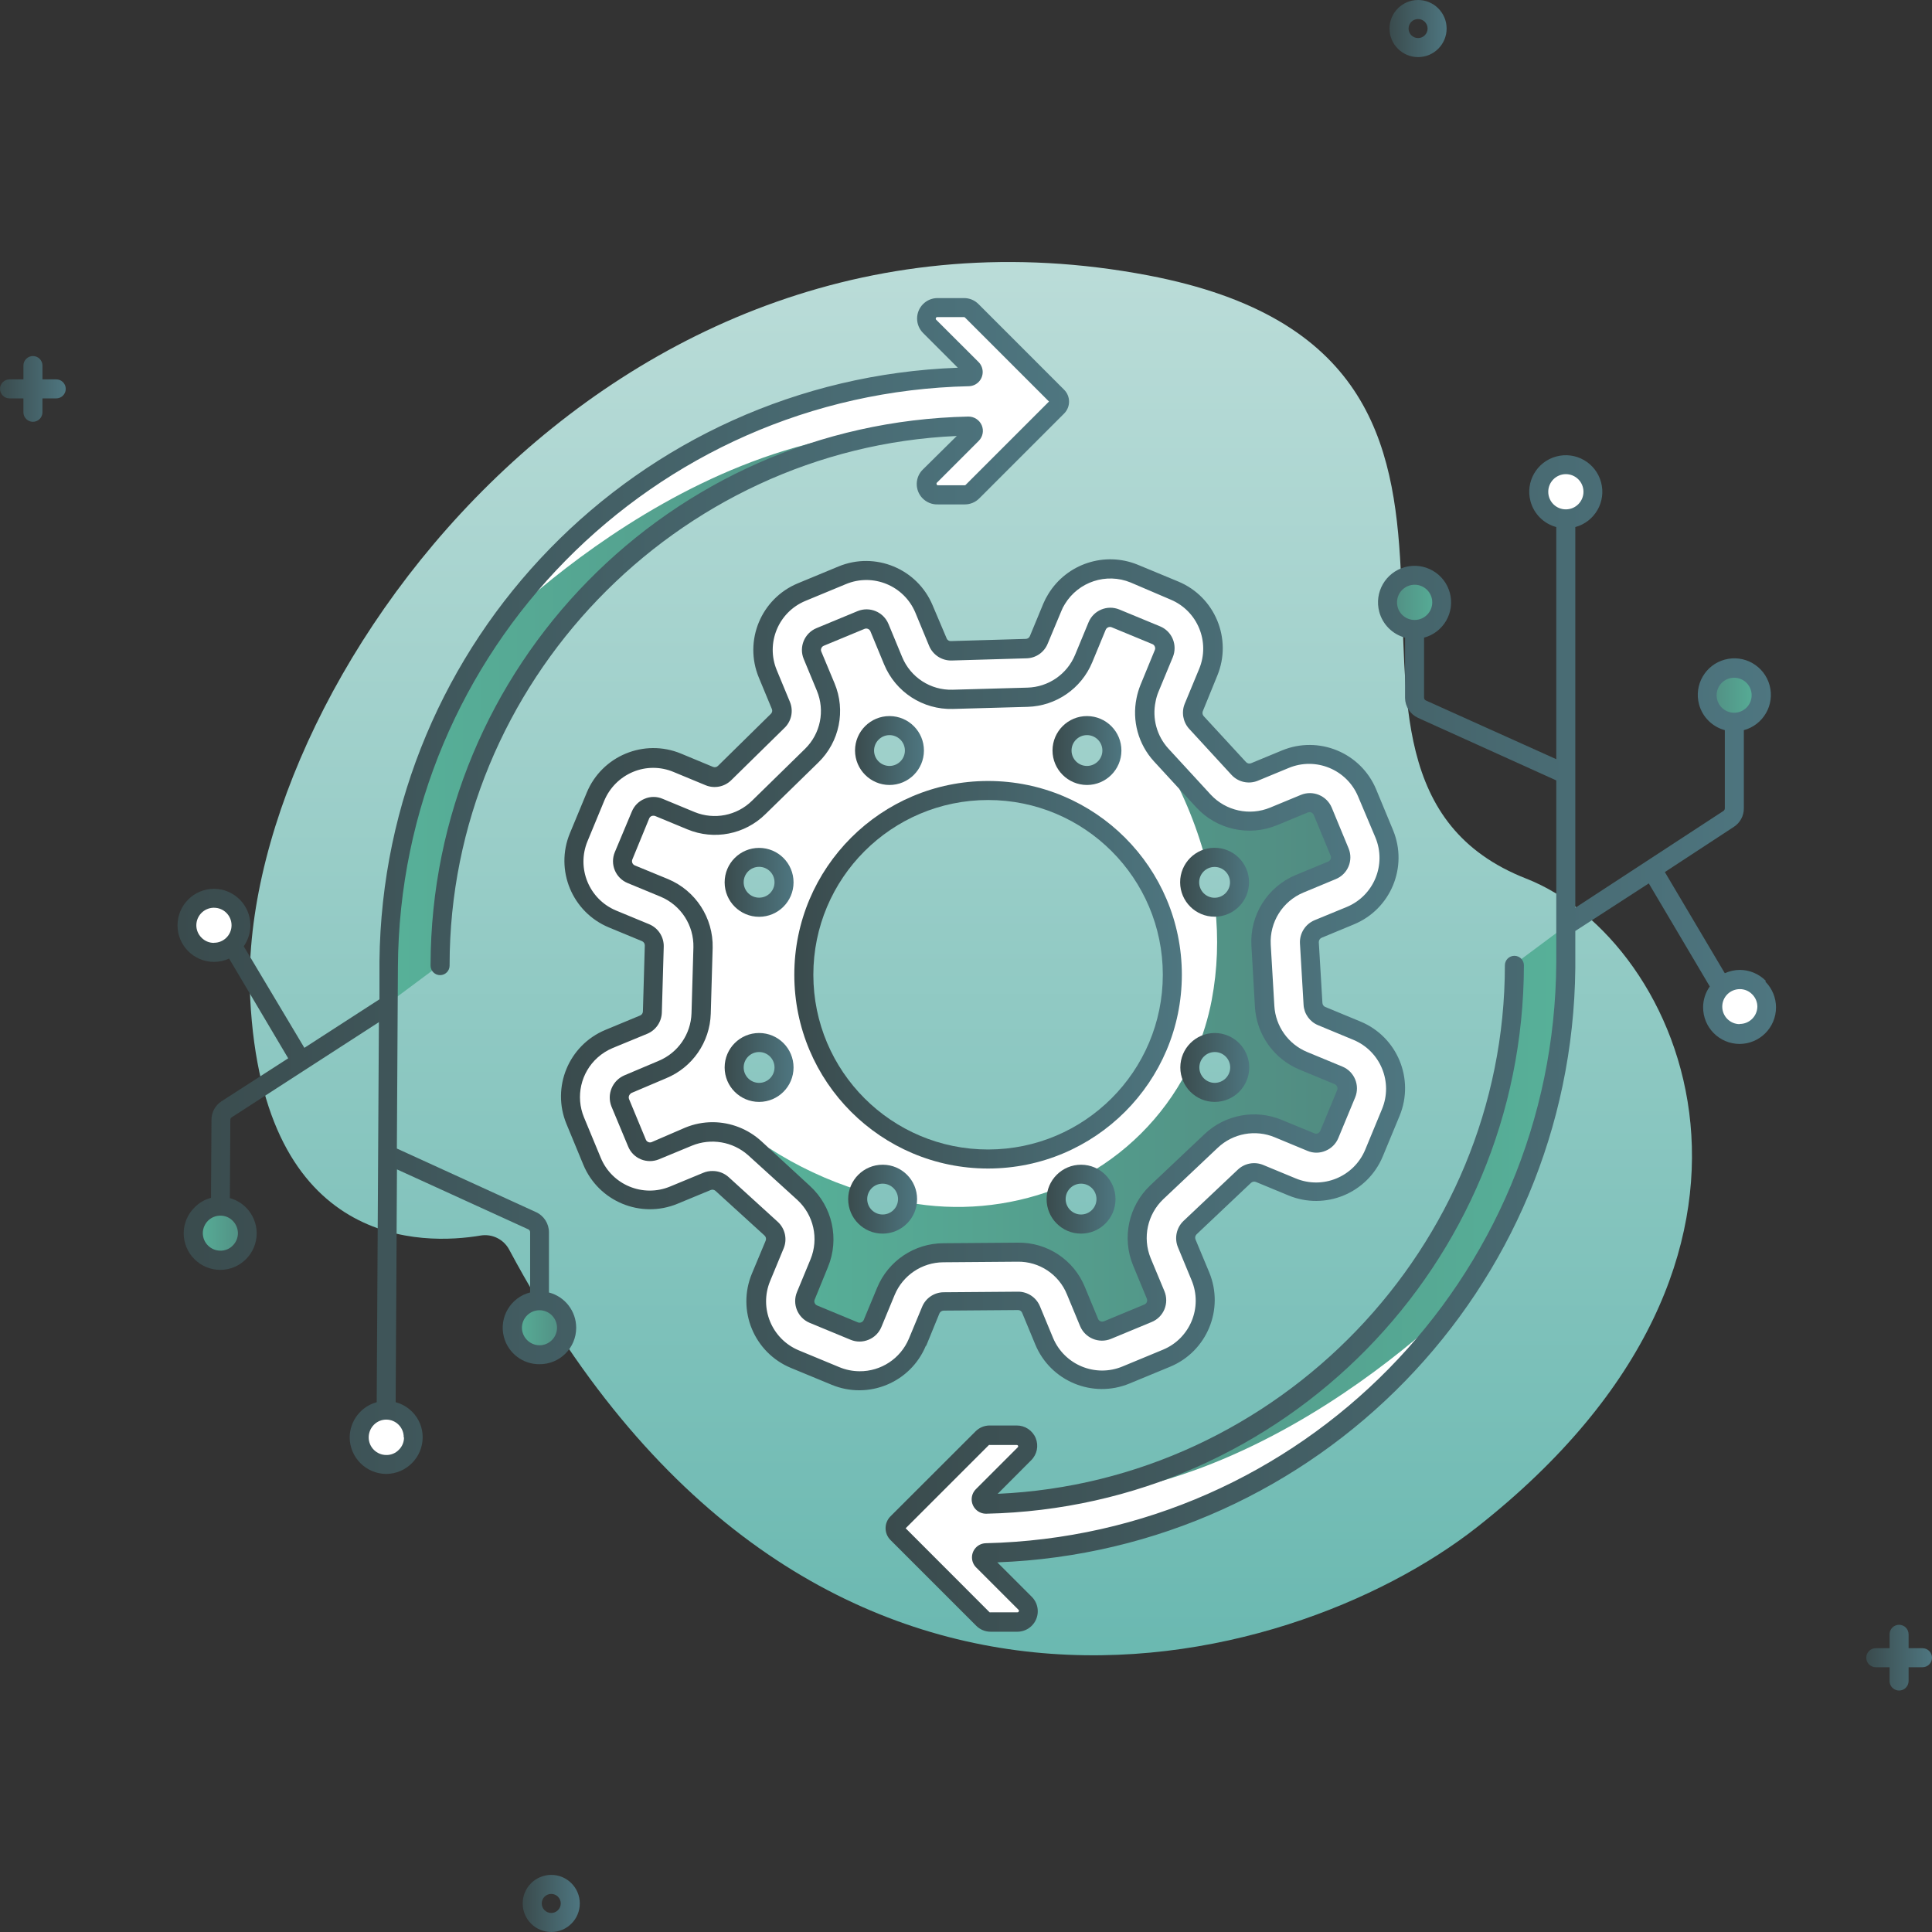
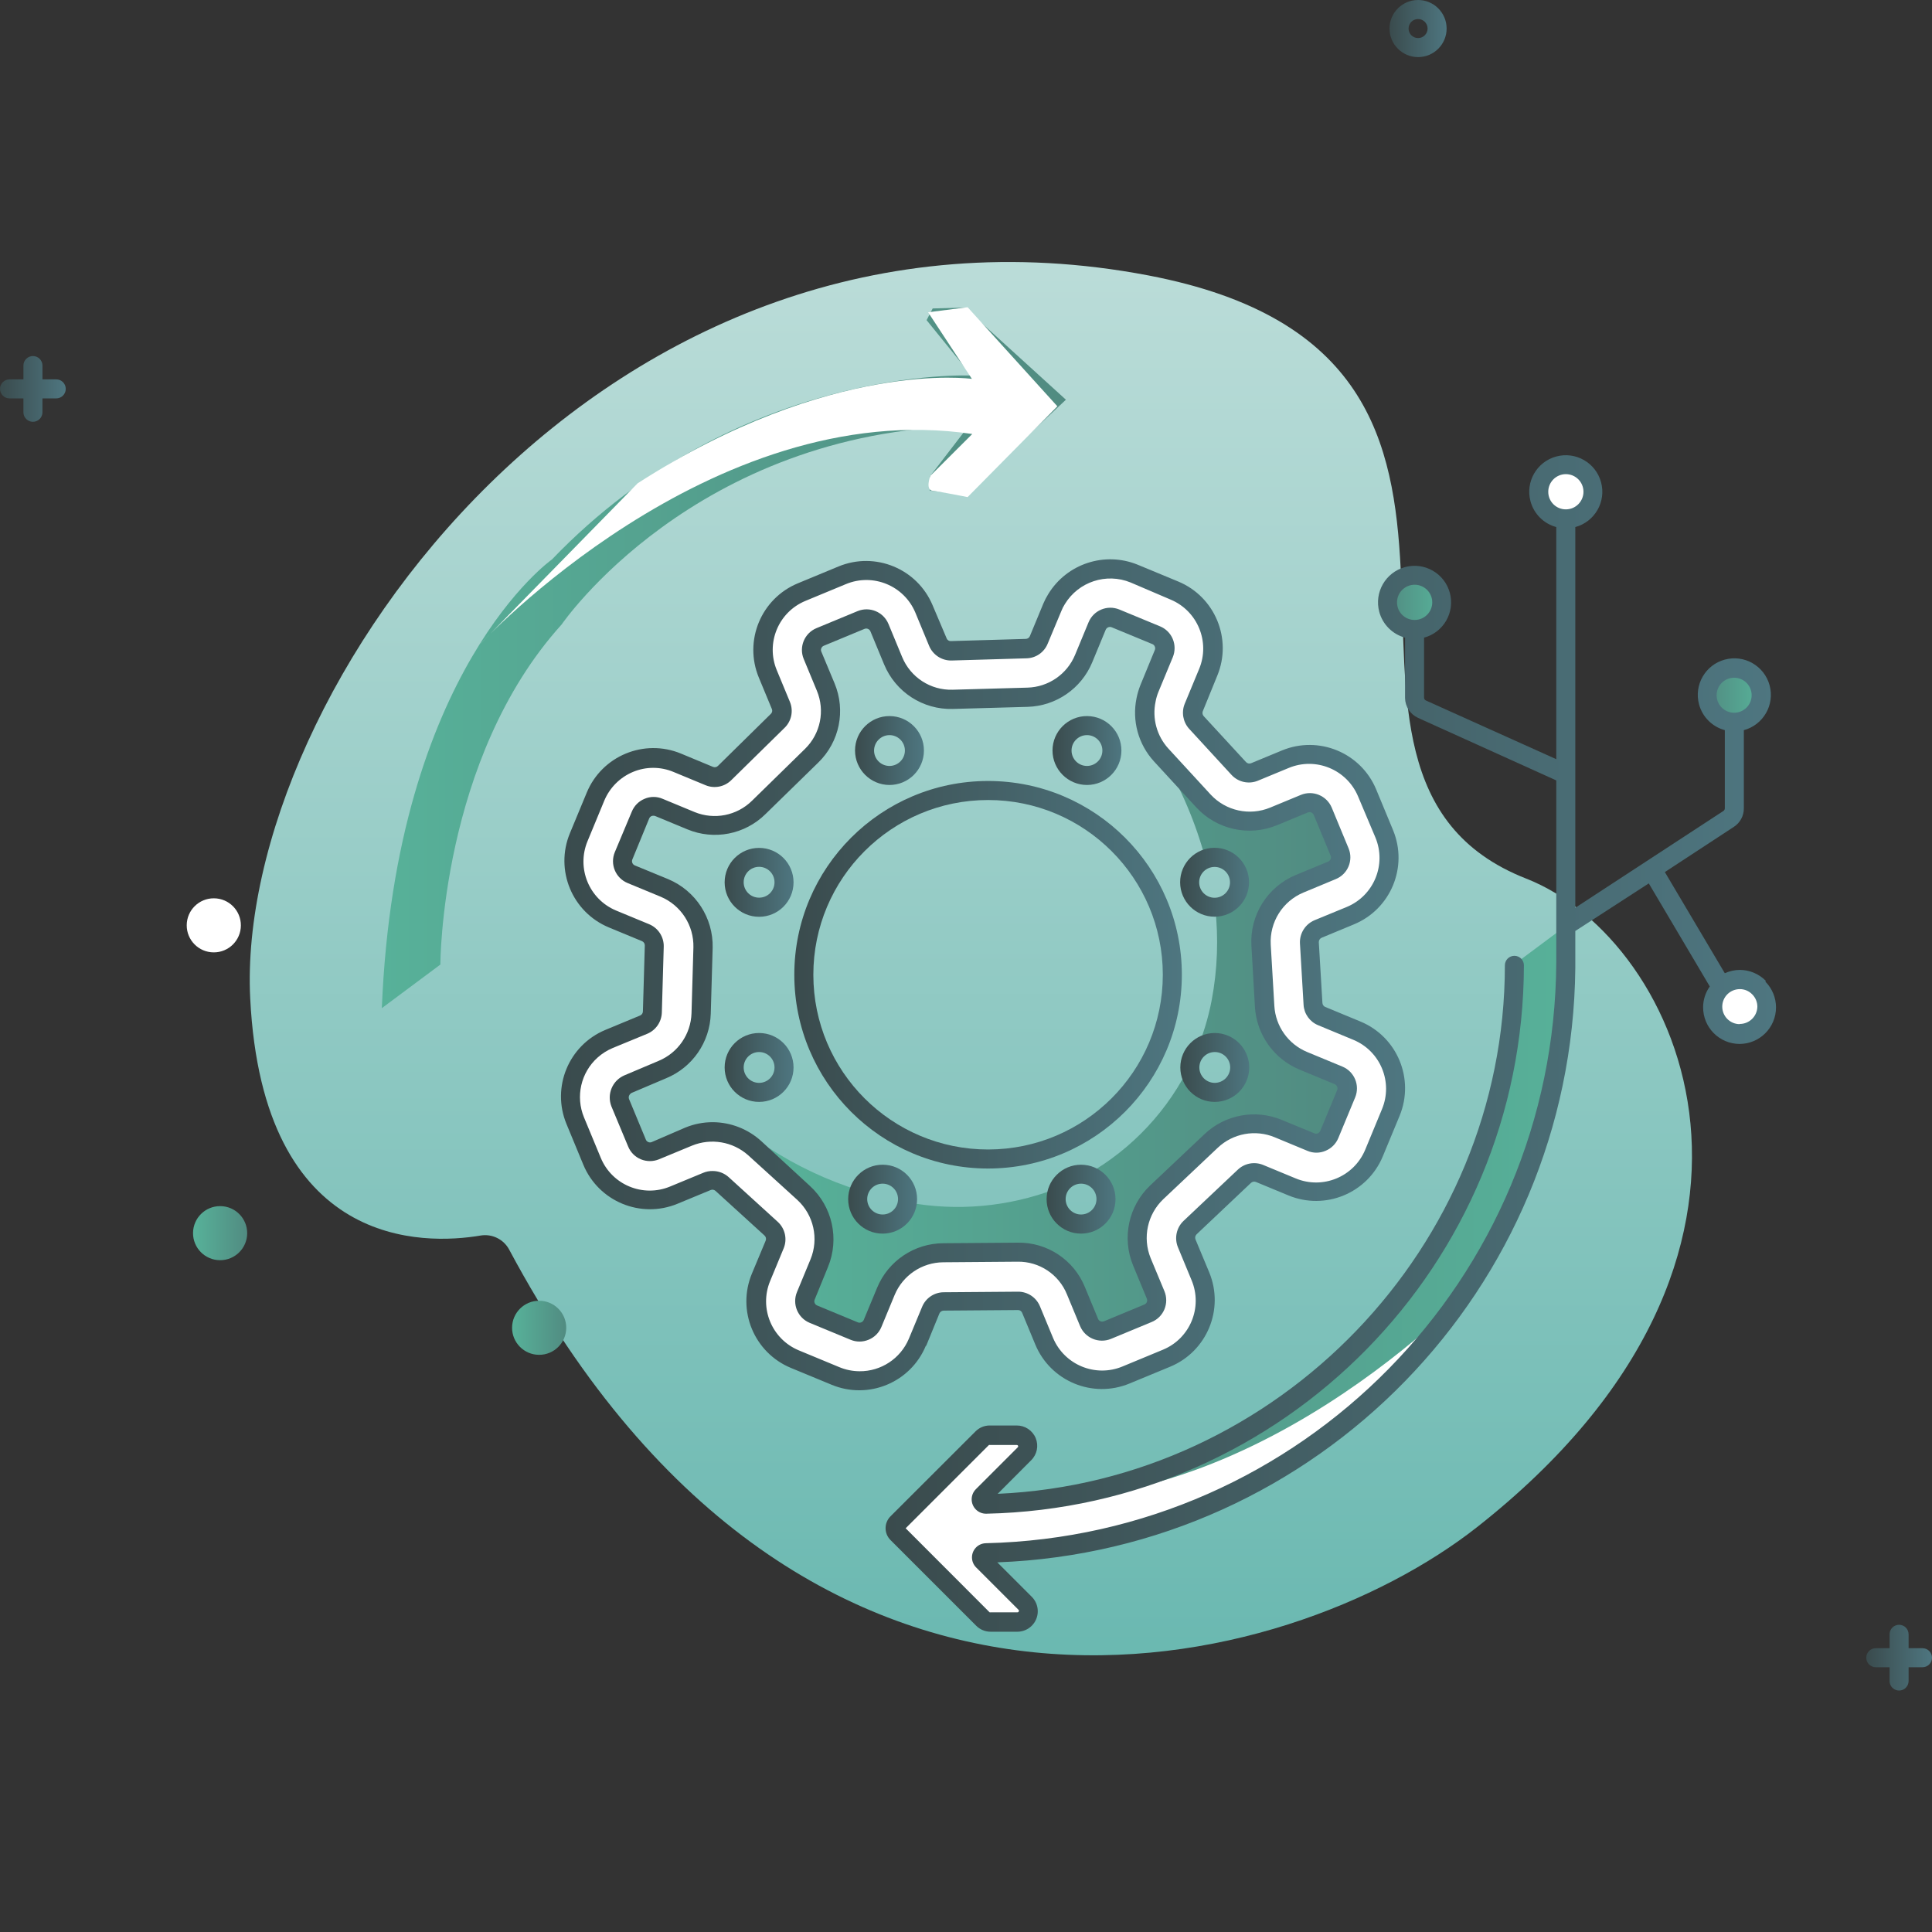
<svg xmlns="http://www.w3.org/2000/svg" xmlns:xlink="http://www.w3.org/1999/xlink" id="Capa_1" enable-background="new 0 0 512 512" height="512" viewBox="0 0 512 512" width="512">
  <rect x="0" y="0" width="512" height="512" fill="#333333" stroke="none" />
  <linearGradient id="lg1">
    <stop offset="0" stop-color="#3a4b4d" />
    <stop offset="1" stop-color="#4e7680" />
  </linearGradient>
  <linearGradient id="Contour_1_" gradientTransform="matrix(2.522 0 0 -2.522 77.631 1500.931)" gradientUnits="userSpaceOnUse" x1="115.241" x2="121.231" xlink:href="#lg1" y1="592.096" y2="592.096" />
  <linearGradient id="Contour-2_1_" gradientTransform="matrix(2.522 0 0 -2.522 77.631 1500.931)" gradientUnits="userSpaceOnUse" x1="24.151" x2="30.141" xlink:href="#lg1" y1="395.096" y2="395.096" />
  <linearGradient id="Contour-3_1_" gradientTransform="matrix(2.522 0 0 -2.522 77.631 1500.931)" gradientUnits="userSpaceOnUse" x1="165.311" x2="172.221" xlink:href="#lg1" y1="420.921" y2="420.921" />
  <linearGradient id="Contour-4_1_" gradientTransform="matrix(2.522 0 0 -2.522 77.631 1500.931)" gradientUnits="userSpaceOnUse" x1="-30.779" x2="-23.869" xlink:href="#lg1" y1="554.231" y2="554.231" />
  <linearGradient id="Contour-5_1_" gradientTransform="matrix(2.522 0 0 -2.522 77.631 1500.931)" gradientUnits="userSpaceOnUse" x1="71.233" x2="71.233" y1="566.506" y2="414.966">
    <stop offset="0" stop-color="#badcd8" />
    <stop offset="1" stop-color="#67b7af" />
  </linearGradient>
  <linearGradient id="lg2">
    <stop offset="0" stop-color="#57b199" />
    <stop offset="1" stop-color="#518b81" />
  </linearGradient>
  <linearGradient id="Contour-6_1_" gradientTransform="matrix(2.522 0 0 -2.522 77.631 1500.931)" gradientUnits="userSpaceOnUse" x1="9.341" x2="81.221" xlink:href="#lg2" y1="525.971" y2="525.971" />
  <linearGradient id="Contour-9_1_" gradientTransform="matrix(2.522 0 0 -2.522 77.631 1500.931)" gradientUnits="userSpaceOnUse" x1="50.011" x2="110.411" xlink:href="#lg2" y1="485.546" y2="485.546" />
  <linearGradient id="Contour-11_1_" gradientTransform="matrix(2.522 .015 .015 -2.522 70.011 1501.089)" gradientUnits="userSpaceOnUse" x1="23.422" x2="29.112" xlink:href="#lg2" y1="455.803" y2="455.803" />
  <linearGradient id="Contour-14_1_" gradientTransform="matrix(2.522 .015 .015 -2.522 69.989 1501.09)" gradientUnits="userSpaceOnUse" x1="-10.148" x2="-4.458" xlink:href="#lg2" y1="465.553" y2="465.553" />
  <linearGradient id="Contour-15_1_" gradientTransform="matrix(-2.522 0 0 2.522 171.581 -1331.034)" gradientUnits="userSpaceOnUse" x1="-97.211" x2="-25.371" xlink:href="#lg2" y1="661.319" y2="661.319" />
  <linearGradient id="Contour-17_1_" gradientTransform="matrix(-2.522 0 0 2.522 171.581 -1331.034)" gradientUnits="userSpaceOnUse" x1="-83.451" x2="-77.761" xlink:href="#lg2" y1="591.014" y2="591.014" />
  <linearGradient id="Contour-19_1_" gradientTransform="matrix(-2.522 0 0 2.522 171.581 -1331.034)" gradientUnits="userSpaceOnUse" x1="-117.021" x2="-111.331" xlink:href="#lg2" y1="600.764" y2="600.764" />
  <linearGradient id="Contour-21_1_" gradientTransform="matrix(2.522 0 0 -2.522 77.631 1500.931)" gradientUnits="userSpaceOnUse" x1="33.289" x2="111.8" xlink:href="#lg1" y1="492.689" y2="492.689" />
  <linearGradient id="Contour-22_1_" gradientTransform="matrix(2.522 0 0 -2.522 77.631 1500.931)" gradientUnits="userSpaceOnUse" x1="28.163" x2="116.856" xlink:href="#lg1" y1="492.672" y2="492.672" />
  <linearGradient id="Contour-23_1_" gradientTransform="matrix(2.522 0 0 -2.522 77.631 1500.931)" gradientUnits="userSpaceOnUse" x1="52.681" x2="93.401" xlink:href="#lg1" y1="492.676" y2="492.676" />
  <linearGradient id="Contour-24_1_" gradientTransform="matrix(2.522 0 0 -2.522 77.631 1500.931)" gradientUnits="userSpaceOnUse" x1="58.351" x2="65.581" xlink:href="#lg1" y1="469.096" y2="469.096" />
  <linearGradient id="Contour-25_1_" gradientTransform="matrix(2.522 0 0 -2.522 77.631 1500.931)" gradientUnits="userSpaceOnUse" x1="79.201" x2="86.431" xlink:href="#lg1" y1="469.096" y2="469.096" />
  <linearGradient id="Contour-26_1_" gradientTransform="matrix(2.522 0 0 -2.522 77.631 1500.931)" gradientUnits="userSpaceOnUse" x1="59.061" x2="66.291" xlink:href="#lg1" y1="516.236" y2="516.236" />
  <linearGradient id="Contour-27_1_" gradientTransform="matrix(2.522 0 0 -2.522 77.631 1500.931)" gradientUnits="userSpaceOnUse" x1="79.811" x2="87.041" xlink:href="#lg1" y1="516.236" y2="516.236" />
  <linearGradient id="Contour-28_2_" gradientTransform="matrix(2.522 0 0 -2.522 77.631 1500.931)" gradientUnits="userSpaceOnUse" x1="93.241" x2="100.481" xlink:href="#lg1" y1="502.396" y2="502.396" />
  <linearGradient id="Contour-29_2_" gradientTransform="matrix(2.522 0 0 -2.522 77.631 1500.931)" gradientUnits="userSpaceOnUse" x1="93.241" x2="100.481" xlink:href="#lg1" y1="482.936" y2="482.936" />
  <linearGradient id="Contour-30_2_" gradientTransform="matrix(2.522 0 0 -2.522 77.631 1500.931)" gradientUnits="userSpaceOnUse" x1="45.371" x2="52.601" xlink:href="#lg1" y1="502.386" y2="502.386" />
  <linearGradient id="Contour-31_2_" gradientTransform="matrix(2.522 0 0 -2.522 77.631 1500.931)" gradientUnits="userSpaceOnUse" x1="45.371" x2="52.601" xlink:href="#lg1" y1="482.936" y2="482.936" />
  <linearGradient id="Contour-32_2_" gradientTransform="matrix(2.522 0 0 -2.522 77.631 1500.931)" gradientUnits="userSpaceOnUse" x1="-12.129" x2="81.548" xlink:href="#lg1" y1="502.001" y2="502.001" />
  <linearGradient id="Contour-33_2_" gradientTransform="matrix(2.522 0 0 -2.522 77.631 1500.931)" gradientUnits="userSpaceOnUse" x1="62.27" x2="155.83" xlink:href="#lg1" y1="485.455" y2="485.455" />
  <g>
    <g id="Group_13">
      <path id="Contour_4_" d="m375.803 15.133c-4.179 0-7.566-3.388-7.566-7.567s3.387-7.566 7.566-7.566 7.566 3.388 7.566 7.567-3.387 7.566-7.566 7.566zm0-10.089c-1.393 0-2.522 1.129-2.522 2.522s1.129 2.522 2.522 2.522 2.522-1.129 2.522-2.522-1.129-2.522-2.522-2.522z" fill="url(#Contour_1_)" />
-       <path id="Contour-2_4_" d="m146.084 512c-4.179 0-7.567-3.388-7.567-7.566 0-4.179 3.388-7.567 7.567-7.567s7.566 3.388 7.566 7.567c0 4.178-3.387 7.566-7.566 7.566zm0-10.089c-1.393 0-2.522 1.129-2.522 2.522s1.129 2.522 2.522 2.522 2.522-1.129 2.522-2.522c0-1.392-1.129-2.522-2.522-2.522z" fill="url(#Contour-2_1_)" />
      <path id="Contour-3_4_" d="m509.478 436.789h-3.682v-3.682c0-1.393-1.129-2.522-2.522-2.522s-2.522 1.129-2.522 2.522v3.682h-3.657c-1.393 0-2.522 1.129-2.522 2.522s1.129 2.522 2.522 2.522h3.657v3.657c0 1.393 1.129 2.522 2.522 2.522s2.522-1.129 2.522-2.522v-3.657h3.682c1.393 0 2.522-1.129 2.522-2.522s-1.129-2.522-2.522-2.522z" fill="url(#Contour-3_1_)" />
      <path id="Contour-4_4_" d="m14.906 100.534h-3.657v-3.657c0-1.393-1.129-2.522-2.522-2.522s-2.522 1.129-2.522 2.522v3.657h-3.683c-1.393 0-2.522 1.129-2.522 2.522s1.129 2.522 2.522 2.522h3.682v3.682c0 1.393 1.129 2.522 2.522 2.522s2.522-1.129 2.522-2.522v-3.682h3.657c1.393 0 2.522-1.129 2.522-2.522s-1.128-2.522-2.521-2.522z" fill="url(#Contour-4_1_)" />
      <path id="Contour-5_4_" d="m134.936 331.161c-1.461-2.737-4.505-4.239-7.567-3.733-14.906 2.522-57.732 3.859-61.062-62.878-4.035-80.861 94.026-219.025 238.017-191.559 115.641 22.069 29.308 132.111 100.155 159.855 41.464 16.243 78.944 99.575-13.141 171.936-49.837 39.119-177.635 73.673-256.402-73.621z" fill="url(#Contour-5_1_)" />
      <path id="Contour-6_4_" d="m101.189 267.173 15.511-11.552s0-54.58 32.132-90.117c0 0 34.957-51.175 107.898-52.663l-10.341 13.468v3.708l9.332 1.034 26.76-25.121-26.836-24.415-8.474.227-1.614 3.102 11.905 14.679s-61.617-2.9-111.177 48.728c.001.002-41.439 29.108-45.096 118.922z" fill="url(#Contour-6_1_)" />
-       <path id="Contour-7_4_" d="m343.242 273.176-2.749-23.961 21.312-18.866-7.566-23.759-20.556 4.313-20.177-10.82 2.699-30.266-23.986-13.443-15.915 24.036-24.364-.328-17.933-21.665-25.398 5.196 4.439 26.634-18.992 21.993-27.416-2.724-6.759 22.372 17.655 10.24 2.522 20.984-8.701 12.611-17.025 8.374 10.341 28.425 23.431-5.044 22.7 17.655-7.567 23.532 26.533 14.528s13.62-21.766 13.721-22.018 26.306-4.464 26.987-5.65 16.142 26.987 16.142 26.987l24.061-6.785-4.086-25.877 21.237-24.541 22.851 7.188 14.376-26.407zm-142.074 16.318c-3.65 0-6.608-2.959-6.608-6.608s2.959-6.608 6.608-6.608c3.65 0 6.608 2.959 6.608 6.608s-2.958 6.608-6.608 6.608zm0-49.081c-3.65 0-6.608-2.959-6.608-6.608 0-3.65 2.959-6.608 6.608-6.608 3.65 0 6.608 2.959 6.608 6.608v.025c0 3.636-2.947 6.583-6.583 6.583-.008 0-.016 0-.025 0zm86.864-48.123c3.65-.014 6.619 2.933 6.633 6.583s-2.933 6.619-6.583 6.633-6.619-2.933-6.633-6.583c0-.008 0-.017 0-.025 0-3.64 2.943-6.594 6.583-6.608zm-52.335 0c3.65-.014 6.619 2.933 6.633 6.583s-2.933 6.619-6.583 6.633-6.619-2.933-6.633-6.583c0-.008 0-.017 0-.025 0-3.64 2.943-6.594 6.583-6.608zm-1.791 132.086c-3.65 0-6.608-2.959-6.608-6.608 0-3.65 2.959-6.608 6.608-6.608 3.65 0 6.608 2.959 6.608 6.608v.025c0 3.636-2.947 6.583-6.583 6.583-.008 0-.017 0-.025 0zm52.612 0c-3.65.014-6.619-2.933-6.633-6.583s2.933-6.619 6.583-6.633 6.619 2.933 6.633 6.583v.025c0 3.64-2.943 6.594-6.583 6.608zm-24.641-17.226c-26.968.014-48.84-21.836-48.854-48.804s21.836-48.84 48.804-48.854 48.84 21.836 48.854 48.804v.05c-.014 26.948-21.856 48.79-48.804 48.804zm60.052-17.656c-3.65 0-6.608-2.959-6.608-6.608 0-3.65 2.958-6.608 6.608-6.608s6.608 2.958 6.608 6.608c.001 3.65-2.958 6.608-6.608 6.608zm0-49.081c-3.65 0-6.608-2.959-6.608-6.608 0-3.65 2.959-6.608 6.608-6.608 3.65 0 6.608 2.959 6.608 6.608v.025c0 3.636-2.947 6.583-6.583 6.583-.008 0-.016 0-.025 0z" fill="#fff" />
      <path id="Contour-8_4_" d="m359.585 273.1-9.357-3.859c-1.316-.553-2.205-1.804-2.295-3.228l-.958-16.318c-.085-1.589.846-3.057 2.32-3.657l8.55-3.556c8.457-3.509 12.475-13.203 8.979-21.665l-4.464-10.795c-3.518-8.447-13.21-12.452-21.665-8.954l-8.172 3.38c-1.446.59-3.106.218-4.162-.933l-11.249-12.207c-.968-1.07-1.234-2.602-.681-3.935l3.884-9.206c3.507-8.453-.502-18.149-8.956-21.656-.008-.003-.016-.006-.023-.01l-10.795-4.489c-7.619-3.118-16.372-.19-20.581 6.886-.441.71-.829 1.452-1.16 2.22l-3.581 8.651c-.553 1.36-1.861 2.262-3.329 2.295l-19.849.58c-1.551.035-2.963-.887-3.556-2.32l-3.607-8.903c-3.519-8.446-13.203-12.46-21.665-8.979l-10.795 4.464c-8.45 3.53-12.461 13.221-8.979 21.691l3.38 8.399c.602 1.402.27 3.031-.832 4.086l-14.023 13.796c-1.068 1.044-2.655 1.352-4.035.782l-8.525-3.531c-8.462-3.496-18.157.522-21.665 8.979l-4.363 10.845c-3.498 8.469.519 18.171 8.979 21.691l8.777 3.531c1.428.595 2.341 2.01 2.295 3.556l-.504 17.453c-.039 1.466-.939 2.771-2.295 3.329l-9.206 3.834c-1.736.716-3.332 1.732-4.716 3.001-5.234 4.688-6.943 12.168-4.262 18.664l4.489 10.694c3.507 8.468 13.215 12.489 21.683 8.982.002-.001.005-.002.007-.003l8.752-3.632c1.333-.553 2.865-.287 3.935.681l13.04 11.854c1.162 1.06 1.535 2.734.933 4.187l-3.506 8.727c-3.511 8.466.505 18.176 8.972 21.688.002.001.005.002.007.003l10.77 4.464c8.455 3.44 18.101-.594 21.59-9.029l3.531-8.525c.569-1.381 1.911-2.286 3.405-2.295l19.698-.151c1.512-.011 2.879.897 3.455 2.295l3.481 8.399c3.509 8.457 13.203 12.475 21.665 8.979l10.77-4.464c8.457-3.509 12.475-13.203 8.979-21.665l-3.632-8.802c-.55-1.387-.234-2.967.807-4.035l14.427-13.62c1.069-1.006 2.628-1.292 3.985-.731l8.651 3.581c8.462 3.496 18.157-.522 21.665-8.979l4.464-10.77c3.539-8.459-.433-18.186-8.882-21.745zm-2.9 16.773-4.464 10.77c-.374.916-1.101 1.644-2.018 2.018-.913.377-1.937.377-2.85 0l-8.651-3.581c-6.015-2.46-12.912-1.189-17.655 3.254l-14.427 13.645c-4.979 4.73-6.541 12.033-3.935 18.387l3.632 8.802c.793 1.888-.096 4.061-1.984 4.854-.011.005-.023.009-.034.014l-10.77 4.464c-.912.38-1.938.38-2.85 0-.916-.374-1.644-1.101-2.018-2.018l-3.657-8.399c-2.525-6.295-8.68-10.371-15.461-10.24l-19.698.151c-6.641.073-12.596 4.103-15.133 10.24l-3.531 8.525c-.79 1.899-2.966 2.801-4.868 2.018l-10.77-4.464c-1.905-.787-2.812-2.97-2.025-4.875.002-.006.005-.012.007-.018l3.581-8.651c2.657-6.463.995-13.898-4.162-18.614l-2.522-2.219-10.543-9.635c-4.806-4.333-11.674-5.52-17.655-3.052l-1.387.58-7.39 3.052c-.912.38-1.938.38-2.85 0-.916-.374-1.644-1.101-2.018-2.018l-4.464-10.77c-.49-1.238-.278-2.644.555-3.682.372-.519.878-.929 1.463-1.185l9.181-3.808c6.03-2.503 10.036-8.305 10.24-14.83l.504-17.479c.212-6.817-3.756-13.074-10.013-15.789l-8.777-3.632c-1.902-.8-2.803-2.985-2.018-4.893l4.464-10.77c.381-.912 1.106-1.637 2.018-2.018.912-.38 1.938-.38 2.85 0l8.525 3.531c6.154 2.553 13.239 1.172 17.983-3.506l14.023-13.796c4.83-4.738 6.289-11.941 3.682-18.185l-3.481-8.374c-.785-1.908.116-4.093 2.018-4.893l10.795-4.464c1.901-.783 4.078.119 4.868 2.018l3.632 8.802c2.689 6.3 8.967 10.306 15.814 10.089l19.824-.555c6.537-.188 12.354-4.198 14.856-10.24l2.926-7.062.656-1.589c.8-1.888 2.966-2.786 4.868-2.018l10.795 4.489c.91.371 1.636 1.087 2.018 1.993.378.921.378 1.954 0 2.875l-3.834 9.256c-.39.944-.685 1.924-.883 2.926-1.137 5.29.368 10.802 4.035 14.78l4.136 4.464 7.087 7.718c4.719 5.117 12.124 6.757 18.563 4.111l8.046-3.405c1.901-.783 4.078.119 4.868 2.018l4.464 10.795c.377.913.377 1.937 0 2.85-.374.916-1.101 1.644-2.018 2.018l-8.575 3.556c-6.52 2.71-10.616 9.244-10.215 16.293l.958 16.243c.367 6.317 4.273 11.883 10.089 14.376l9.357 3.859c1.934.672 2.957 2.785 2.285 4.719-.017.058-.039.116-.062.174z" fill="#fff" />
      <path id="Contour-9_4_" d="m336.76 272.999-1.892-32.309 20.177-12.056-7.314-16.772c-10.946 12.813-24.566 3.682-24.566 3.682l-15.461-15.461c5.221 8.646 9.195 17.986 11.804 27.744 3.317-1.521 7.24-.065 8.761 3.253 1.521 3.317.065 7.24-3.253 8.761-.935.429-1.958.633-2.986.597.923 8.188.617 16.468-.908 24.566-.92 4.846-2.375 9.574-4.338 14.099 2.081-2.981 6.185-3.71 9.166-1.629 1.775 1.239 2.828 3.273 2.814 5.438.003 3.65-2.953 6.611-6.602 6.614-3.65.003-6.611-2.953-6.614-6.602 0-.004 0-.008 0-.011-.001-.467.05-.932.151-1.387-5.941 12.562-15.635 22.969-27.744 29.787 3.568.766 5.84 4.28 5.074 7.848s-4.28 5.84-7.848 5.074c-3.038-.652-5.211-3.333-5.221-6.44.013-1.103.299-2.187.832-3.153l-1.135.479c-12.49 4.731-26.038 5.944-39.169 3.506-.449 3.608-3.738 6.168-7.346 5.719-3.303-.411-5.779-3.223-5.77-6.552.001-.785.146-1.563.429-2.295-8.485-2.655-16.57-6.447-24.036-11.274l14.074 20.026-4.136 23.532 16.445 4.742 11.98-18.412 34.932-.656 13.594 19.068 15.764-6.86-5.044-23.986 26.76-24.061 22.069 5.044 5.902-15.789z" fill="url(#Contour-9_1_)" />
      <path id="Contour-10_4_" d="m127.016 170.927s61.188-66.207 130.648-55.916l-11.123 11.098s-1.412 3.733.631 3.96 9.256 1.665 9.256 1.665l23.784-24.061-23.784-26.256-10.467 1.337 11.602 17.655s-37.202-5.347-88.579 27.668z" fill="#fff" />
      <path id="Contour-11_4_" d="m142.911 344.715h.025c3.956.023 7.144 3.248 7.122 7.204-.023 3.956-3.248 7.144-7.204 7.122h-.025c-3.956-.023-7.144-3.248-7.122-7.204.023-3.957 3.248-7.145 7.204-7.122z" fill="url(#Contour-11_1_)" />
-       <path id="Contour-12_4_" d="m102.364 373.763h.025c3.956.023 7.144 3.248 7.122 7.204-.023 3.956-3.248 7.144-7.204 7.122h-.025c-3.956-.023-7.144-3.248-7.122-7.204.023-3.956 3.248-7.145 7.204-7.122z" fill="#fff" />
      <path id="Contour-13_4_" d="m56.688 238.062h.025c3.956.023 7.144 3.248 7.122 7.204-.023 3.956-3.248 7.144-7.204 7.122h-.025c-3.956-.023-7.144-3.248-7.122-7.204.023-3.957 3.248-7.145 7.204-7.122z" fill="#fff" />
      <path id="Contour-14_4_" d="m58.362 319.637h.025c3.956.023 7.144 3.248 7.122 7.204-.023 3.956-3.248 7.144-7.204 7.122h-.025c-3.956-.023-7.144-3.248-7.122-7.204.023-3.956 3.248-7.145 7.204-7.122z" fill="url(#Contour-14_1_)" />
      <path id="Contour-15_4_" d="m416.763 244.045-15.511 11.552s0 54.605-32.132 90.117c0 0-34.957 51.175-107.898 52.688l10.341-13.494v-3.682l-9.332-1.034-26.659 25.222 26.836 24.389 8.348-.303 1.614-3.077-11.905-14.704s61.617 2.9 111.102-48.703c.024-.026 41.539-29.157 45.196-118.971z" fill="url(#Contour-15_1_)" />
      <path id="Contour-16_4_" d="m390.936 340.291s-61.188 66.207-130.623 55.942l11.098-11.123s1.412-3.758-.631-3.985-9.256-1.665-9.256-1.665l-23.784 24.087 23.784 26.256 10.467-1.337-11.602-17.655s37.227 5.347 88.553-27.643z" fill="#fff" />
      <path id="Contour-17_4_" d="m374.895 166.766h-.025c-3.956 0-7.163-3.207-7.163-7.163 0-3.956 3.207-7.163 7.163-7.163h.025c3.956 0 7.163 3.207 7.163 7.163 0 3.956-3.207 7.163-7.163 7.163z" fill="url(#Contour-17_1_)" />
      <path id="Contour-18_4_" d="m414.972 137.483h-.025c-3.956 0-7.163-3.207-7.163-7.163 0-3.956 3.207-7.163 7.163-7.163h.025c3.956 0 7.163 3.207 7.163 7.163 0 3.956-3.207 7.163-7.163 7.163z" fill="#fff" />
      <path id="Contour-19_4_" d="m459.564 191.357h-.025c-3.956 0-7.163-3.207-7.163-7.163 0-3.956 3.207-7.163 7.163-7.163h.025c3.956 0 7.163 3.207 7.163 7.163 0 3.956-3.207 7.163-7.163 7.163z" fill="url(#Contour-19_1_)" />
      <path id="Contour-20_4_" d="m461.016 273.879h-.025c-3.956-.023-7.144-3.248-7.122-7.204.023-3.956 3.248-7.144 7.204-7.122h.025c3.956.023 7.144 3.248 7.122 7.204-.022 3.957-3.248 7.145-7.204 7.122z" fill="#fff" />
      <g id="Group_4_">
        <path id="Contour-21_4_" d="m269.695 334.364c5.729-.083 10.919 3.364 13.065 8.676l3.481 8.399c1.335 3.178 4.982 4.687 8.172 3.38l10.77-4.464c1.542-.624 2.769-1.842 3.405-3.38.631-1.535.631-3.257 0-4.792l-3.657-8.777c-2.191-5.399-.861-11.589 3.354-15.612l14.427-13.62c4.051-3.838 9.984-4.926 15.133-2.774l8.626 3.581c1.53.656 3.262.656 4.792 0 1.542-.624 2.769-1.842 3.405-3.38l4.464-10.77c1.322-3.19-.191-6.848-3.38-8.172l-9.382-3.884c-4.971-2.078-8.327-6.804-8.651-12.182l-.958-16.243c-.331-5.981 3.146-11.52 8.676-13.821l8.55-3.556c3.186-1.299 4.715-4.936 3.415-8.121-.003-.008-.007-.017-.01-.025l-4.464-10.795c-1.335-3.178-4.982-4.687-8.172-3.38l-8.172 3.38c-5.454 2.24-11.724.863-15.738-3.455l-11.224-12.207c-3.062-3.359-4.32-7.987-3.38-12.434.155-.864.401-1.709.731-2.522l3.834-9.256c.631-1.535.631-3.257 0-4.792-.628-1.534-1.845-2.752-3.38-3.38l-10.795-4.464c-3.183-1.305-6.823.205-8.147 3.38l-3.581 8.651c-2.126 5.125-7.064 8.523-12.611 8.676l-19.849.555c-5.828.174-11.153-3.282-13.368-8.676l-3.632-8.777c-1.335-3.178-4.982-4.687-8.172-3.38l-10.896 4.515c-3.189 1.324-4.702 4.982-3.38 8.172l3.481 8.399c2.206 5.293.968 11.396-3.127 15.41l-14.099 13.796c-4.003 3.914-9.946 5.082-15.133 2.976l-8.525-3.531c-1.521-.655-3.245-.655-4.767 0-1.534.628-2.752 1.845-3.38 3.38l-4.515 10.77c-1.322 3.19.191 6.848 3.38 8.172l8.777 3.632c5.378 2.261 8.821 7.586 8.676 13.418l-.504 17.453c-.172 5.54-3.564 10.469-8.676 12.611l-9.181 3.884c-3.127 1.385-4.615 4.982-3.38 8.172l4.439 10.644c.624 1.542 1.842 2.769 3.38 3.405 1.535.631 3.257.631 4.792 0l8.777-3.632c5.021-2.043 10.767-1.066 14.83 2.522l13.04 11.854c4.371 4.003 5.772 10.312 3.506 15.789l-3.581 8.651c-1.318 3.193.202 6.85 3.396 8.168.003.001.006.003.009.004l10.795 4.464c1.525.638 3.242.638 4.767 0 1.542-.624 2.769-1.842 3.405-3.38l3.506-8.474c2.166-5.216 7.24-8.632 12.888-8.676zm-37.252 6.911-3.531 8.5c-.125.295-.36.531-.656.656-.297.131-.636.131-.933 0l-10.77-4.464c-.3-.118-.538-.356-.656-.656-.129-.289-.129-.619 0-.908l3.531-8.651c3.074-7.451 1.159-16.028-4.792-21.464l-12.863-11.854c-3.521-3.224-8.115-5.022-12.888-5.044-2.501-.006-4.978.483-7.289 1.438l-8.878 3.834c-.289.126-.618.126-.908 0-.299-.12-.535-.357-.656-.656l-4.464-10.77c-.142-.403-.066-.852.202-1.185.122-.164.277-.301.454-.404l9.206-3.909c6.951-2.874 11.571-9.557 11.804-17.075l.504-17.479c.189-7.921-4.496-15.149-11.804-18.21l-8.828-3.632c-.608-.256-.9-.951-.656-1.564l4.464-10.871c.12-.299.357-.535.656-.656.303-.1.63-.1.933 0l8.525 3.531c7.085 2.951 15.249 1.36 20.707-4.035l14.048-13.721c5.576-5.445 7.266-13.742 4.262-20.934l-3.506-8.399c-.133-.288-.133-.62 0-.908.118-.3.356-.538.656-.656l10.77-4.464c.616-.259 1.326.03 1.585.647.001.003.002.006.004.009l3.632 8.777c3.037 7.314 10.269 11.998 18.185 11.779l19.849-.555c7.519-.225 14.21-4.833 17.1-11.779l3.581-8.651c.266-.611.969-.902 1.589-.656l10.795 4.464c.291.124.518.36.631.656.126.289.126.618 0 .908l-3.834 9.332c-.436 1.103-.773 2.242-1.009 3.405-1.241 6.008.475 12.246 4.616 16.772l11.224 12.207c5.437 5.88 13.956 7.761 21.363 4.716l8.172-3.38c.616-.259 1.326.03 1.585.647.001.003.003.006.004.009l4.464 10.77c.259.616-.03 1.326-.647 1.585-.003.001-.006.003-.009.004l-8.575 3.556c-7.515 3.113-12.233 10.645-11.753 18.765l.933 16.243c.454 7.309 5.021 13.725 11.779 16.545l9.357 3.884c.3.118.538.356.656.656.118.291.118.617 0 .908l-4.464 10.77c-.12.305-.356.55-.656.681-.296.137-.637.137-.933 0l-8.651-3.556c-6.954-2.892-14.96-1.42-20.43 3.758l-14.427 13.62c-5.738 5.461-7.531 13.887-4.515 21.211l3.632 8.777c.118.291.118.617 0 .908-.118.3-.356.538-.656.656l-10.694 4.439c-.301.114-.633.114-.933 0-.305-.124-.544-.371-.656-.681l-3.455-8.348c-2.921-7.24-10-11.933-17.807-11.804l-19.698.151c-7.705.021-14.642 4.679-17.578 11.805z" fill="url(#Contour-21_1_)" />
        <path id="Contour-22_4_" d="m245.457 356.634 3.506-8.575c.201-.435.631-.718 1.11-.731l19.698-.151c.487-.013.93.279 1.11.731l3.481 8.399c4.043 9.747 15.219 14.376 24.969 10.341l10.795-4.464c9.737-4.053 14.361-15.219 10.341-24.969l-3.657-8.777c-.171-.466-.053-.99.303-1.337l14.402-13.62c.353-.328.862-.426 1.312-.252l8.651 3.581c9.751 4.02 20.916-.604 24.969-10.341l4.464-10.77c4.02-9.751-.604-20.916-10.341-24.969l-9.382-3.884c-.415-.184-.696-.581-.731-1.034l-.958-16.117c-.019-.514.282-.986.757-1.185l8.575-3.556c9.747-4.043 14.376-15.219 10.341-24.969l-4.464-10.77c-4.043-9.747-15.219-14.376-24.969-10.341l-8.172 3.38c-.472.197-1.018.076-1.362-.303l-11.224-12.182c-.309-.353-.397-.849-.227-1.286l3.834-9.408c4.035-9.751-.593-20.927-10.341-24.969l-10.77-4.464c-8.724-3.549-18.736-.262-23.658 7.768-.504.804-.943 1.648-1.312 2.522l-3.581 8.651c-.187.435-.611.721-1.085.731l-19.824.58c-.514.04-.99-.27-1.16-.757l-3.682-8.676c-4.043-9.747-15.219-14.376-24.969-10.341l-10.77 4.464c-9.747 4.043-14.376 15.219-10.341 24.969l3.481 8.399c.156.423.047.898-.277 1.211l-14.023 13.796c-.341.348-.858.458-1.312.277l-8.5-3.531c-9.751-4.035-20.927.593-24.969 10.341l-4.464 10.77c-4.035 9.751.593 20.927 10.341 24.969l8.777 3.632c.46.198.751.659.731 1.16l-.504 17.453c-.004.475-.292.902-.731 1.085l-9.181 3.808c-9.743 4.032-14.374 15.199-10.342 24.942 0 .001.001.001.001.002l4.464 10.795c4.043 9.747 15.219 14.376 24.969 10.341l8.777-3.632c.425-.178.913-.1 1.261.202l13.014 11.854c.379.344.5.89.303 1.362l-3.657 8.752c-4.035 9.751.593 20.927 10.341 24.969l10.795 4.464c9.738 4.045 20.911-.571 24.956-10.309.004-.011.009-.022.013-.032h.098zm-17.655 6.76c-1.844-.007-3.67-.375-5.372-1.085l-10.77-4.464c-7.147-2.994-10.529-11.202-7.566-18.361l3.581-8.651c1.011-2.441.386-5.254-1.564-7.037l-13.014-11.854c-1.158-1.037-2.657-1.612-4.212-1.614-.865-.019-1.724.144-2.522.479l-8.777 3.632c-7.16 2.977-15.378-.409-18.361-7.566l-4.464-10.77c-2.274-5.511-.829-11.856 3.607-15.839 1.179-1.056 2.526-1.908 3.985-2.522l9.181-3.783c2.269-.953 3.775-3.14 3.859-5.599l.504-17.453c.075-2.599-1.459-4.976-3.859-5.978l-8.777-3.632c-7.147-2.994-10.529-11.202-7.567-18.361l4.464-10.795c1.437-3.414 4.153-6.13 7.566-7.566 3.443-1.45 7.326-1.45 10.77 0l8.525 3.531c2.318.941 4.974.415 6.759-1.337l14.048-13.796c1.906-1.778 2.509-4.552 1.513-6.961l-3.481-8.399c-2.977-7.16.409-15.378 7.566-18.361l10.77-4.464c7.167-2.979 15.393.406 18.387 7.566l3.632 8.777c.995 2.424 3.384 3.98 6.003 3.909l19.849-.58c2.459-.068 4.645-1.582 5.574-3.859l3.607-8.626c.253-.662.575-1.296.958-1.892 3.609-5.922 10.983-8.348 17.403-5.725l10.618 4.54c7.147 2.994 10.529 11.202 7.566 18.361l-3.834 9.256c-.912 2.255-.451 4.834 1.185 6.633l11.224 12.207c1.777 1.925 4.565 2.539 6.986 1.539l8.172-3.38c7.167-2.979 15.393.406 18.387 7.566l4.59 10.871c2.979 7.167-.406 15.393-7.567 18.387l-8.575 3.531c-2.452 1.036-3.994 3.495-3.859 6.154l.958 16.243c.132 2.401 1.634 4.511 3.859 5.423l9.357 3.884c7.157 2.983 10.544 11.202 7.566 18.361l-4.464 10.795c-3.005 7.15-11.22 10.531-18.387 7.566l-8.651-3.581c-2.278-.933-4.891-.45-6.684 1.236l-14.427 13.62c-1.868 1.801-2.448 4.56-1.463 6.961l3.632 8.777c2.977 7.16-.409 15.378-7.566 18.361l-10.77 4.464c-7.167 2.964-15.382-.417-18.387-7.566l-3.481-8.399c-.975-2.352-3.28-3.879-5.826-3.859l-19.698.151c-2.503.025-4.748 1.544-5.7 3.859l-3.531 8.5c-2.222 5.236-7.377 8.62-13.065 8.575z" fill="url(#Contour-22_1_)" />
        <path id="Contour-23_4_" d="m313.203 258.32c0-28.361-22.991-51.351-51.351-51.351s-51.352 22.991-51.352 51.351c0 28.361 22.991 51.351 51.351 51.351h.025c28.346-.027 51.313-23.006 51.327-51.351zm-51.326 46.307c-25.575.014-46.318-20.707-46.332-46.282s20.707-46.318 46.282-46.332 46.318 20.707 46.332 46.282v.025c-.014 25.559-20.723 46.28-46.282 46.307z" fill="url(#Contour-23_1_)" />
        <path id="Contour-24_4_" d="m233.906 308.663c-5.042 0-9.13 4.088-9.13 9.13s4.088 9.13 9.13 9.13 9.13-4.088 9.13-9.13c.014-5.029-4.051-9.116-9.08-9.13-.017 0-.033 0-.05 0zm0 13.191c-2.257 0-4.086-1.829-4.086-4.086s1.829-4.086 4.086-4.086 4.086 1.829 4.086 4.086v.025c-.014 2.247-1.839 4.061-4.086 4.061z" fill="url(#Contour-24_1_)" />
        <path id="Contour-25_4_" d="m286.518 308.663c-5.042-.014-9.141 4.063-9.155 9.105s4.063 9.141 9.105 9.155 9.142-4.063 9.155-9.105c0-.017 0-.034 0-.05-.014-5.023-4.082-9.091-9.105-9.105zm0 13.191c-2.257.014-4.097-1.804-4.111-4.061s1.804-4.097 4.061-4.111 4.097 1.804 4.111 4.061v.025c0 2.247-1.814 4.072-4.061 4.086z" fill="url(#Contour-25_1_)" />
        <path id="Contour-26_2_" d="m235.697 208.028c5.042.014 9.142-4.063 9.155-9.105.014-5.042-4.062-9.142-9.105-9.155-5.042-.014-9.141 4.063-9.155 9.105v.025c.013 5.027 4.078 9.103 9.105 9.13zm0-13.216c2.257-.014 4.097 1.804 4.111 4.061s-1.804 4.097-4.061 4.111-4.097-1.804-4.111-4.061c0-.008 0-.017 0-.025.013-2.241 1.82-4.058 4.061-4.086z" fill="url(#Contour-26_1_)" />
        <path id="Contour-27_2_" d="m288.032 208.028c5.042.014 9.142-4.063 9.155-9.105s-4.062-9.142-9.105-9.155c-5.042-.014-9.141 4.063-9.155 9.105v.025c.013 5.027 4.078 9.103 9.105 9.13zm0-13.216c2.257-.014 4.097 1.804 4.111 4.061s-1.804 4.097-4.061 4.111-4.097-1.804-4.111-4.061c0-.008 0-.017 0-.025 0-2.247 1.814-4.072 4.061-4.086z" fill="url(#Contour-27_1_)" />
        <path id="Contour-28_1_" d="m321.929 242.935c5.042-.028 9.107-4.138 9.08-9.181-.028-5.042-4.138-9.107-9.181-9.08-5.033.028-9.094 4.123-9.08 9.155.014 5.042 4.113 9.119 9.155 9.105.01.001.018.001.026.001zm0-13.191c2.256.028 4.063 1.88 4.035 4.136s-1.88 4.063-4.136 4.035c-2.237-.028-4.035-1.848-4.035-4.085 0-2.257 1.829-4.086 4.086-4.086z" fill="url(#Contour-28_2_)" />
        <path id="Contour-29_1_" d="m321.929 273.756c-5.042 0-9.13 4.088-9.13 9.13s4.088 9.13 9.13 9.13 9.13-4.088 9.13-9.13c-.013-5.036-4.093-9.116-9.13-9.13zm0 13.216c-2.257 0-4.086-1.829-4.086-4.086s1.829-4.086 4.086-4.086 4.086 1.829 4.086 4.086c-.013 2.251-1.835 4.072-4.086 4.086z" fill="url(#Contour-29_2_)" />
        <path id="Contour-30_1_" d="m201.168 224.7c-5.042 0-9.13 4.088-9.13 9.13s4.088 9.13 9.13 9.13 9.13-4.088 9.13-9.13-4.087-9.13-9.13-9.13zm0 13.191c-2.257 0-4.086-1.829-4.086-4.086s1.829-4.086 4.086-4.086 4.086 1.829 4.086 4.086v.025c0 2.243-1.818 4.061-4.061 4.061-.008 0-.016 0-.025 0z" fill="url(#Contour-30_2_)" />
        <path id="Contour-31_1_" d="m201.168 273.756c-5.042 0-9.13 4.088-9.13 9.13s4.088 9.13 9.13 9.13 9.13-4.088 9.13-9.13-4.087-9.13-9.13-9.13zm0 13.216c-2.257 0-4.086-1.829-4.086-4.086s1.829-4.086 4.086-4.086 4.086 1.829 4.086 4.086-1.829 4.086-4.086 4.086z" fill="url(#Contour-31_2_)" />
-         <path id="Contour-32_1_" d="m145.479 342.561v-15.991c.001-2.3-1.339-4.389-3.43-5.347l-36.874-16.848.277-48.173c.484-83.791 67.558-151.983 151.33-153.852 2.074-.065 3.704-1.799 3.639-3.873-.03-.965-.43-1.881-1.117-2.558l-11.274-11.25c-.078-.123-.078-.28 0-.404.045-.141.18-.234.328-.227h7.138c.098.005.189.051.252.126l22.246 22.246-22.069 22.069c-.063.075-.154.121-.252.126h-7.112c-.148.007-.282-.086-.328-.227-.078-.123-.078-.28 0-.404l11.123-11.123c1.1-1.089 1.421-2.741.807-4.162-.617-1.409-2.018-2.313-3.556-2.295-79.084 1.685-142.356 66.201-142.502 145.302-.011.067-.011.135 0 .202 0 1.393 1.129 2.522 2.522 2.522s2.522-1.129 2.522-2.522c0 0 0-.126 0-.202 0-74.656 60.002-136.878 134.406-140.157l-8.903 8.802c-2.175 2.038-2.287 5.454-.249 7.629 1.073 1.145 2.591 1.767 4.158 1.703h7.138c1.43-.002 2.801-.573 3.808-1.589l22.498-22.498c1.738-1.742 1.738-4.563 0-6.305l-22.699-22.7c-1.007-1.016-2.378-1.587-3.808-1.589h-7.113c-2.995.042-5.388 2.504-5.346 5.498.02 1.424.599 2.783 1.613 3.783l9.181 9.181c-84.885 3.106-152.359 72.345-153.272 157.282v10.089l-19.9 12.863-16.066-26.912c1.125-1.615 1.74-3.53 1.766-5.498.028-5.349-4.286-9.708-9.634-9.736-5.349 0-9.685 4.336-9.685 9.685s4.336 9.685 9.685 9.685c1.376-.008 2.734-.309 3.985-.883l15.663 26.432-17.659 11.379c-1.664 1.071-2.671 2.914-2.673 4.893l-.126 20.707c-1.648.431-3.148 1.303-4.338 2.522-1.848 1.794-2.894 4.259-2.9 6.835-.014 5.353 4.307 9.708 9.66 9.736 5.349-.001 9.685-4.337 9.684-9.686 0-2.549-1.006-4.996-2.798-6.809-1.189-1.207-2.678-2.078-4.313-2.522l.126-20.732c-.005-.272.128-.528.353-.681l39.018-25.222-.58 100.71c-4.178 1.153-7.095 4.923-7.163 9.256-.014 5.357 4.303 9.719 9.66 9.761 5.318-.027 9.63-4.317 9.685-9.635.027-2.57-.982-5.043-2.8-6.86-1.209-1.207-2.714-2.077-4.363-2.522l.353-61.692 34.806 15.89c.285.134.471.417.479.731v15.991c-5.168 1.323-8.285 6.586-6.962 11.754 1.106 4.32 5.025 7.321 9.484 7.263 5.335.015 9.672-4.298 9.687-9.633.012-4.384-2.929-8.227-7.165-9.359zm-88.831-92.69c-1.228-.001-2.403-.502-3.254-1.387-.875-.866-1.366-2.047-1.362-3.279.011-2.49 1.976-4.533 4.464-4.641h.227c2.563 0 4.641 2.078 4.641 4.641s-2.078 4.641-4.641 4.641zm6.406 76.951c-.005 1.234-.505 2.415-1.387 3.279-.866.888-2.064 1.372-3.304 1.337-2.557-.028-4.616-2.109-4.616-4.666.019-1.232.516-2.408 1.387-3.279.876-.857 2.053-1.337 3.279-1.337 1.237-.006 2.422.495 3.279 1.387.866.873 1.355 2.05 1.362 3.279zm44.012 54.151c-.001 1.228-.502 2.403-1.387 3.254-.864.894-2.061 1.388-3.304 1.362-2.577 0-4.666-2.088-4.667-4.665 0-.025 0-.051.001-.076.019-1.232.516-2.408 1.387-3.279.866-.875 2.047-1.366 3.279-1.362 2.563.014 4.63 2.103 4.616 4.666v.026zm35.865-24.465c-2.552-.041-4.602-2.114-4.616-4.666.028-2.557 2.109-4.616 4.666-4.616 2.563.005 4.637 2.087 4.631 4.65-.005 2.556-2.076 4.626-4.631 4.632z" fill="url(#Contour-32_2_)" />
        <path id="Contour-33_1_" d="m467.938 259.909c-1.816-1.829-4.283-2.863-6.86-2.875-1.376.011-2.733.312-3.985.883l-15.89-26.811 18.286-11.98c1.658-1.074 2.656-2.917 2.648-4.893v-20.732c5.164-1.393 8.222-6.709 6.829-11.873s-6.709-8.222-11.873-6.829-8.222 6.709-6.829 11.873c.898 3.33 3.499 5.931 6.829 6.829v20.732c-.006.276-.147.531-.378.681l-39.245 25.65v-100.886c5.164-1.393 8.222-6.709 6.829-11.873s-6.709-8.222-11.873-6.829-8.222 6.709-6.829 11.873c.898 3.33 3.499 5.931 6.829 6.829v61.516l-34.554-15.562c-.289-.129-.477-.415-.479-.731v-15.915c5.164-1.393 8.222-6.709 6.829-11.873s-6.709-8.222-11.873-6.829-8.222 6.709-6.829 11.873c.898 3.33 3.499 5.931 6.829 6.829v15.991c.039 2.277 1.383 4.328 3.455 5.271l36.622 16.571v48.299c-.483 83.743-67.482 151.916-151.204 153.852-2.074.065-3.704 1.799-3.639 3.873.03.965.43 1.881 1.117 2.558l11.274 11.274c.08.113.08.265 0 .378-.045.141-.18.234-.328.227h-7.138c-.082.024-.17.024-.252 0l-22.246-22.271 22.069-22.069c.081-.034.172-.034.252 0h7.138c.195-.003.355.153.358.348.001.097-.037.19-.106.257l-11.123 11.123c-1.477 1.498-1.459 3.909.038 5.386.722.711 1.697 1.106 2.711 1.096 79.093-1.685 142.37-66.216 142.502-145.327 0-1.393-1.129-2.522-2.522-2.522s-2.522 1.129-2.522 2.522c0 74.606-60.053 136.777-134.406 140.056l8.878-8.903c1.553-1.536 2.022-3.859 1.185-5.877-.85-2.031-2.843-3.346-5.044-3.329h-7.113c-1.433-.01-2.808.564-3.808 1.589l-22.498 22.473c-1.741 1.726-1.754 4.536-.028 6.278.009.009.018.019.028.028l22.699 22.7c1.007 1.016 2.378 1.587 3.809 1.589h7.138c2.995-.028 5.399-2.479 5.371-5.474-.013-1.408-.574-2.755-1.563-3.757l-9.155-9.155c84.911-3.187 152.342-72.517 153.171-157.484v-9.836l19.471-12.611 16.167 27.315c-1.144 1.605-1.761 3.527-1.766 5.498-.028 5.349 4.286 9.708 9.634 9.736 5.349-.001 9.685-4.337 9.684-9.686 0-2.549-1.006-4.996-2.798-6.809zm-13.015-75.665c0-2.563 2.078-4.641 4.641-4.641s4.641 2.078 4.641 4.641-2.078 4.641-4.641 4.641c-2.563.001-4.642-2.076-4.643-4.639 0-.043.001-.085.002-.128zm-84.694-24.591c-.014-2.577 2.064-4.677 4.641-4.691s4.677 2.064 4.691 4.641-2.064 4.677-4.641 4.691c-.008 0-.017 0-.025 0-2.563.014-4.652-2.052-4.666-4.615 0-.025 0-.051 0-.076zm40.077-29.307c-.014-2.577 2.064-4.677 4.641-4.691s4.677 2.064 4.691 4.641-2.064 4.677-4.641 4.691c-.008 0-.017 0-.025 0-2.563.014-4.652-2.052-4.666-4.615 0-.025 0-.051 0-.076zm50.721 141.064c-2.563-.017-4.627-2.108-4.61-4.671.008-1.231.505-2.409 1.382-3.274.883-.863 2.07-1.343 3.304-1.337 1.228.001 2.403.502 3.254 1.387.875.866 1.366 2.047 1.362 3.279-.055 2.547-2.143 4.579-4.691 4.565v.051z" fill="url(#Contour-33_2_)" />
      </g>
    </g>
  </g>
</svg>